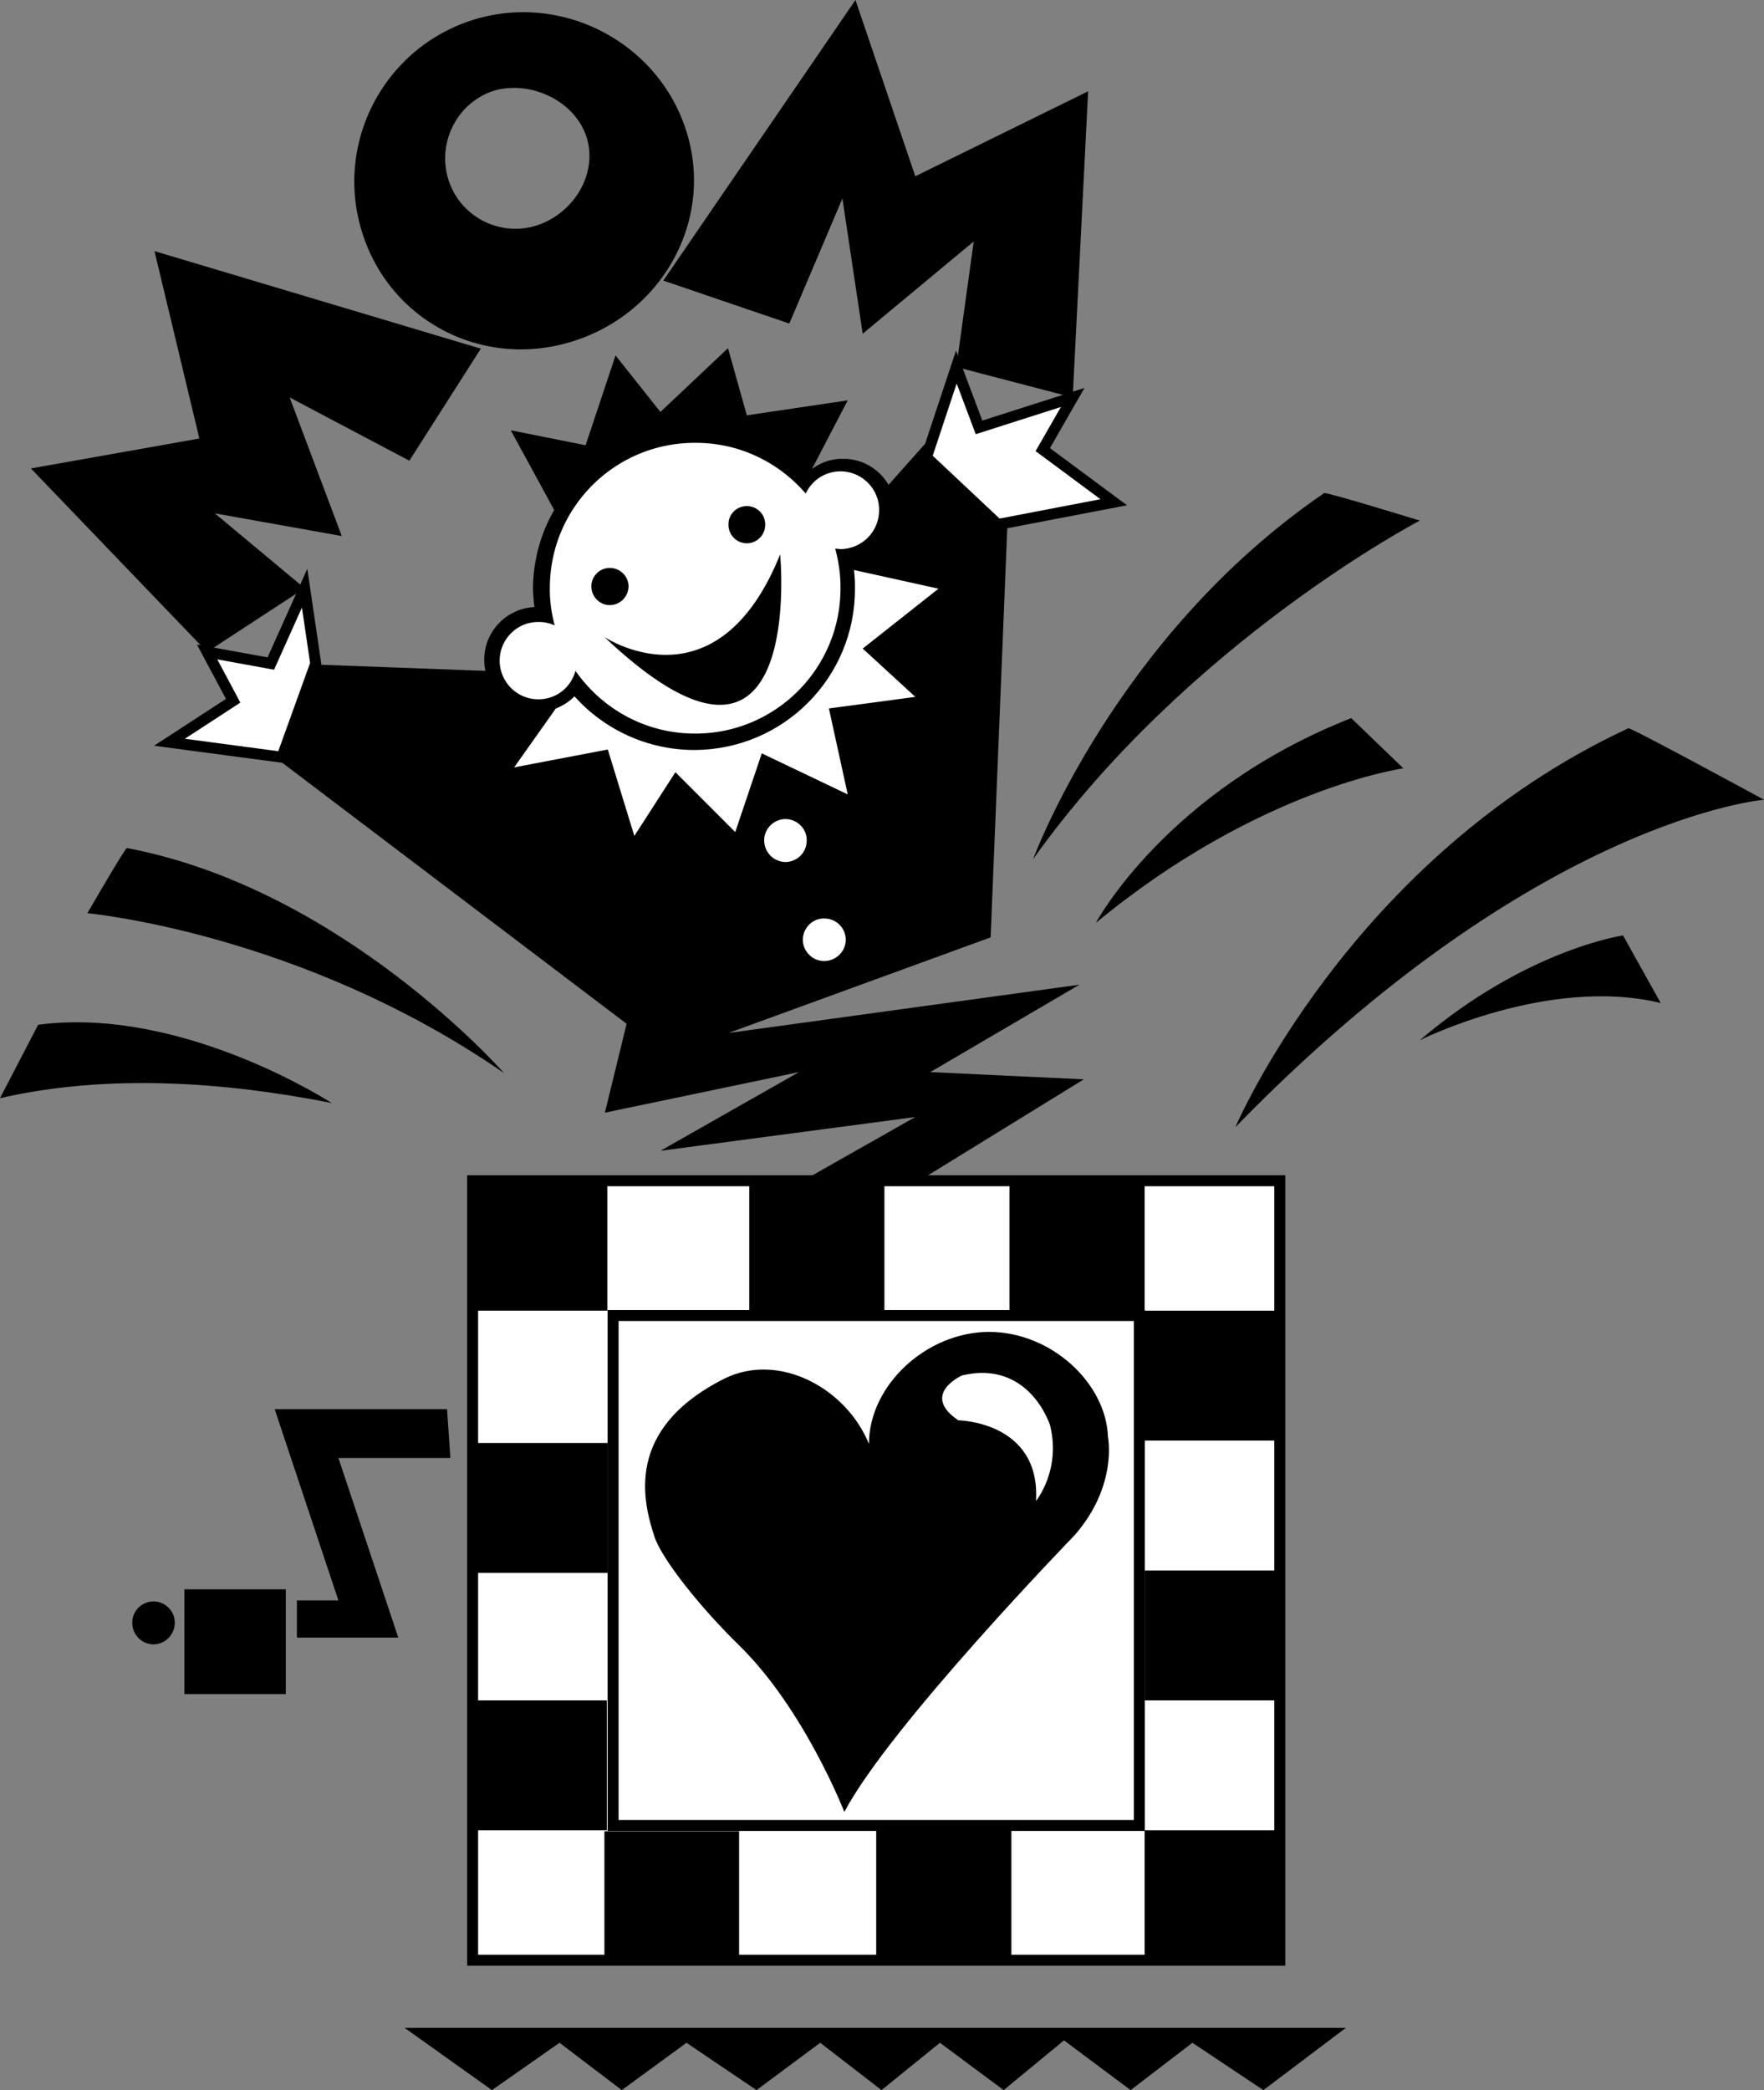
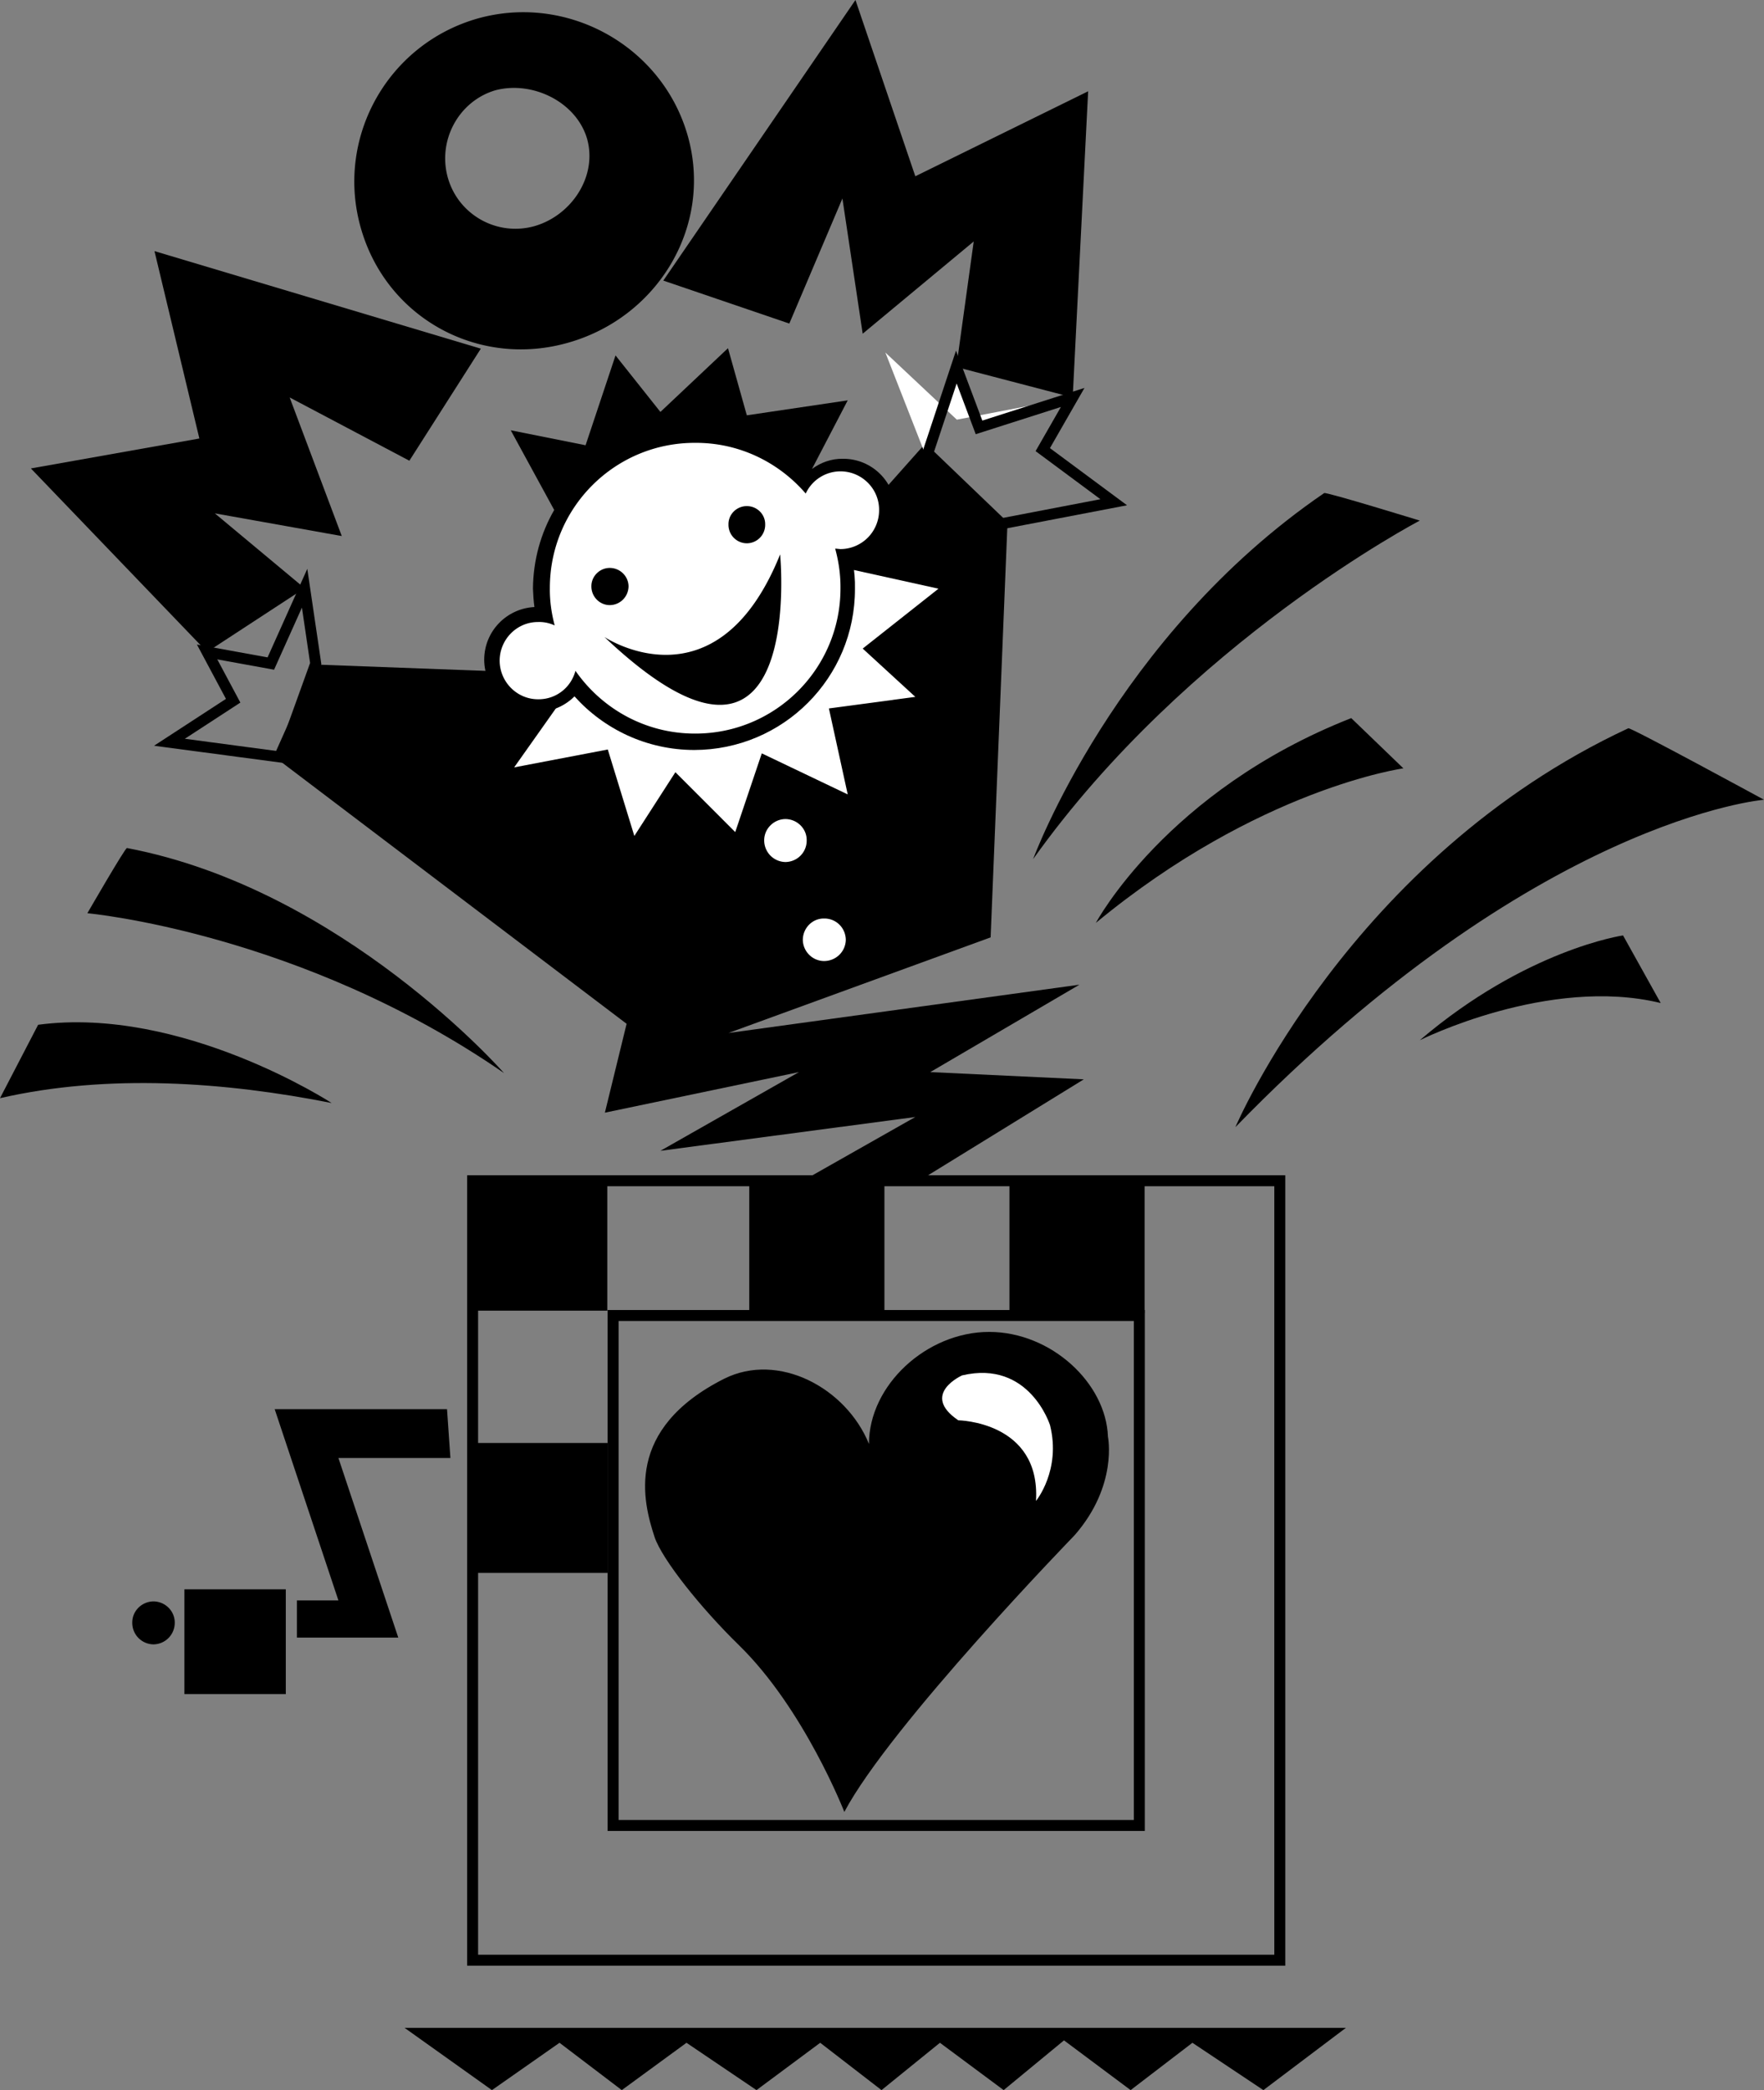
<svg xmlns="http://www.w3.org/2000/svg" width="365.398" height="432.801">
  <rect width="100%" height="100%" fill="#808080" stroke="none" />
  <path d="M83.797 419.902h195l-17.098 12.899L247 423l-12.8 9.8-13.802-10.3-12.5 10.3L194.7 423l-12.101 9.8-12.7-9.8-13.199 9.8-14.5-9.8-13.402 9.8-12.899-9.8-14 9.8-18.101-12.898M227 191.102c33.73-27.872 63.7-32 63.7-32l-10.802-10.403C241.586 163.746 227 191.102 227 191.102M104.398 222.2c-42.113-29.098-86.3-33.098-86.3-33.098s7.816-13.536 8.199-13.5c44.664 8.46 78.101 46.597 78.101 46.597M68.7 228.402c-22.04-4.363-46.368-6.129-68.7-1L7.898 212.2c29.825-3.957 60.801 16.203 60.801 16.203m225.399-13.001c22.054-18.824 42.101-21.703 42.101-21.703l7.801 14c-23.246-5.664-49.902 7.703-49.902 7.703m-38.2 18c62.266-63.964 109.5-67.8 109.5-67.8s-27.609-15.016-28.101-14.801c-57.66 26.828-81.399 82.601-81.399 82.601M214 177.902c32.078-45.035 80.098-70.101 80.098-70.101s-19.414-5.973-19.801-5.7C230.926 131.735 214 177.903 214 177.903M42.898 135l20.2-13.2L44.5 106.3l26.297 4.7L60 82.3l24.797 13.102 14.8-23.203L32 52l9.297 38.8L6.398 97l36.5 38M222.2 82.3 198.097 76l3.601-26-23 19.102-4.199-28L163.5 67l-26.102-8.898L177.2 0l12.399 36.5 35.8-17.598-3.199 63.399" />
  <path d="M102.598 18.7c7.691-2.04 16.75 2.394 19 10 2.199 7.71-3.114 15.843-10.801 18.1l7.101 24.102c18.59-5.375 29.907-24.375 24.5-43-5.402-18.562-25.128-29.355-43.699-24-18.62 5.45-29.316 24.903-23.902 43.5 5.387 18.594 24.5 28.934 43.101 23.5l-7.101-24.101c-7.711 2.215-15.766-2.215-18-9.899-2.238-7.71 2.148-15.933 9.8-18.203m-9.3 283.203-.7-10.101H56.899l13.2 39.601H61.5v7.7h21l-12.402-37.2h23.199M59.2 350.8v-21.698h-21V350.8h21m-27.403-10.3a4.463 4.463 0 0 0 4.402-4.5c.012-2.395-1.965-4.371-4.402-4.398-2.445.027-4.422 2.003-4.399 4.398a4.448 4.448 0 0 0 4.399 4.5" />
-   <path fill="#fff" d="M265.098 405.902V244.5h-167.2v161.402h167.2" />
  <path fill="none" stroke="#000" stroke-width="2.271" d="M265.098 405.902V244.5h-167.2v161.402zm0 0" />
  <path d="M125.797 271.402V244.5H97.898v26.902h27.899m.101 54.298v-26.9H98v26.9h27.898m57.302-54.298V244.5h-28v26.902h28m53.898.5v-27h-28v27h28" />
-   <path d="M264.898 298.3v-26.898H237v26.899h27.898m.102 53.801v-26.903h-27.902v26.903H265m.098 53.8V379h-28v26.902h28M209.5 406v-26.898h-28V406h28m-56.402.102v-26.903h-27.899v26.903h27.899M125.7 379v-26.898h-28V379h28" />
  <path fill="none" stroke="#000" stroke-width="2.271" d="M236 378V272.402H127V378Zm0 0" />
  <path d="M174.898 375.2s-8.296-21.31-21.8-34.5c-7.973-7.77-15.93-17.778-17.5-22.4-2.442-7.413-6.286-22.355 14.402-32.8 11.238-5.621 25.262 1.867 30 13.5-.008-12.16 11.922-23.191 24.898-23.2 12.887.009 24.223 10.645 24.602 21.7 0 0 2.11 10.09-6.902 20.402 0 0-38.211 39.36-47.7 57.297" />
  <path fill="#fff" d="M214.598 310.8c.976-16.468-16.098-16.698-16.098-16.698-7.957-5.395.797-9.301.797-9.301 13.95-3.274 18.203 10.3 18.203 10.3 2.34 9.32-2.902 15.7-2.902 15.7" />
  <path d="m205.2 194.102 3.5-86-17-16.301-43.5 48.898-83-3.097-8.5 19L129.796 212l-4.5 18.402L165.5 222l-28.703 16.3 52.8-7-23.3 13.2h24.101l34.102-21-31.8-1.5 30.898-18.098-72.7 10 54.301-19.8" />
-   <path fill="#fff" d="m65.398 137.402-2.3-15.601-7 15.601-13.2-2.402 5.399 10.102-13.2 8.597 23.301 3.102 7-19.399" />
  <path fill="none" stroke="#000" stroke-width="2.271" d="m65.398 137.402-2.3-15.601-7 15.601-13.2-2.402 5.399 10.102-13.2 8.597 23.301 3.102zm0 0" />
-   <path fill="#fff" d="m191.898 94.7 6.2-18.7 4.699 12.5 19.402-6.2L216 93.103 230.7 104l-24 4.602-14.802-13.903" />
+   <path fill="#fff" d="m191.898 94.7 6.2-18.7 4.699 12.5 19.402-6.2l-24 4.602-14.802-13.903" />
  <path fill="none" stroke="#000" stroke-width="2.271" d="m191.898 94.7 6.2-18.7 4.699 12.5 19.402-6.2L216 93.103 230.7 104l-24 4.602zm0 0" />
  <path fill="#fff" d="M194.398 121.902 178.7 134.301l10.899 10-17.899 2.398 3.899 17.801-17.801-8.5-5.5 16.3-12.399-12.398-8.5 13.2-5.5-17.903-19.398 3.703 13.797-19.5 27.902 1.297 21.301-24.297 24.898 5.5M162.7 178.5c2.452-.035 4.433-2.012 4.398-4.5.035-2.39-1.946-4.371-4.399-4.398-2.426.027-4.402 2.007-4.402 4.398a4.476 4.476 0 0 0 4.402 4.5M170.7 199c2.488-.004 4.464-1.98 4.5-4.398-.036-2.465-2.012-4.442-4.5-4.403-2.395-.039-4.372 1.938-4.403 4.403.031 2.418 2.008 4.394 4.402 4.398" />
  <path d="M185.5 105.8c.004-5.972-4.871-10.843-10.902-10.8-2.383-.043-4.575.77-6.399 2.102l7.399-14.2L154.699 86l-3.902-13.898-14 13.199-9.297-11.7-6.203 18.598-15.5-3.097 9 16.5c-2.774 4.8-4.352 10.378-4.399 16.3.047 1.313.137 2.578.301 3.797-5.789.305-10.387 5.028-10.402 10.903.015 5.972 4.887 10.843 10.902 10.8 3.051.043 5.805-1.218 7.801-3.203 6.086 6.774 14.926 11.082 24.797 11.102 18.418-.02 33.348-14.95 33.3-33.399.048-1.816-.14-3.617-.398-5.402 5-.937 8.805-5.348 8.801-10.7" />
  <path fill="#fff" d="M182.098 105.602c.023-4.395-3.575-7.989-8-8a7.945 7.945 0 0 0-7.2 4.597C161.336 95.75 153.152 91.652 144 91.7c-16.648-.047-30.137 13.446-30.102 30.102-.035 2.66.348 5.242 1 7.699-1.02-.457-2.148-.738-3.398-.7-4.387-.038-7.984 3.555-8 8 .016 4.427 3.613 8.02 8 8 3.727.02 6.797-2.472 7.7-5.898 5.487 7.88 14.538 13.016 24.8 13 16.637.016 30.125-13.476 30.098-30.101.027-2.871-.395-5.625-1.098-8.2.332.012.703.07 1.098.098a8.044 8.044 0 0 0 8-8.097" />
  <path d="M126.297 125.3c2.156-.01 3.875-1.734 3.902-3.898-.027-2.078-1.746-3.797-3.902-3.8-2.086.004-3.805 1.722-3.797 3.8-.008 2.164 1.71 3.887 3.797 3.899M154.7 112.5a3.817 3.817 0 0 0 3.8-3.898c.043-2.082-1.68-3.805-3.8-3.801-2.122-.004-3.84 1.719-3.802 3.8a3.82 3.82 0 0 0 3.801 3.899M125.2 131.902c41.878 39.606 36.398-17.101 36.398-17.101-13.145 32.644-36.399 17.101-36.399 17.101" />
</svg>